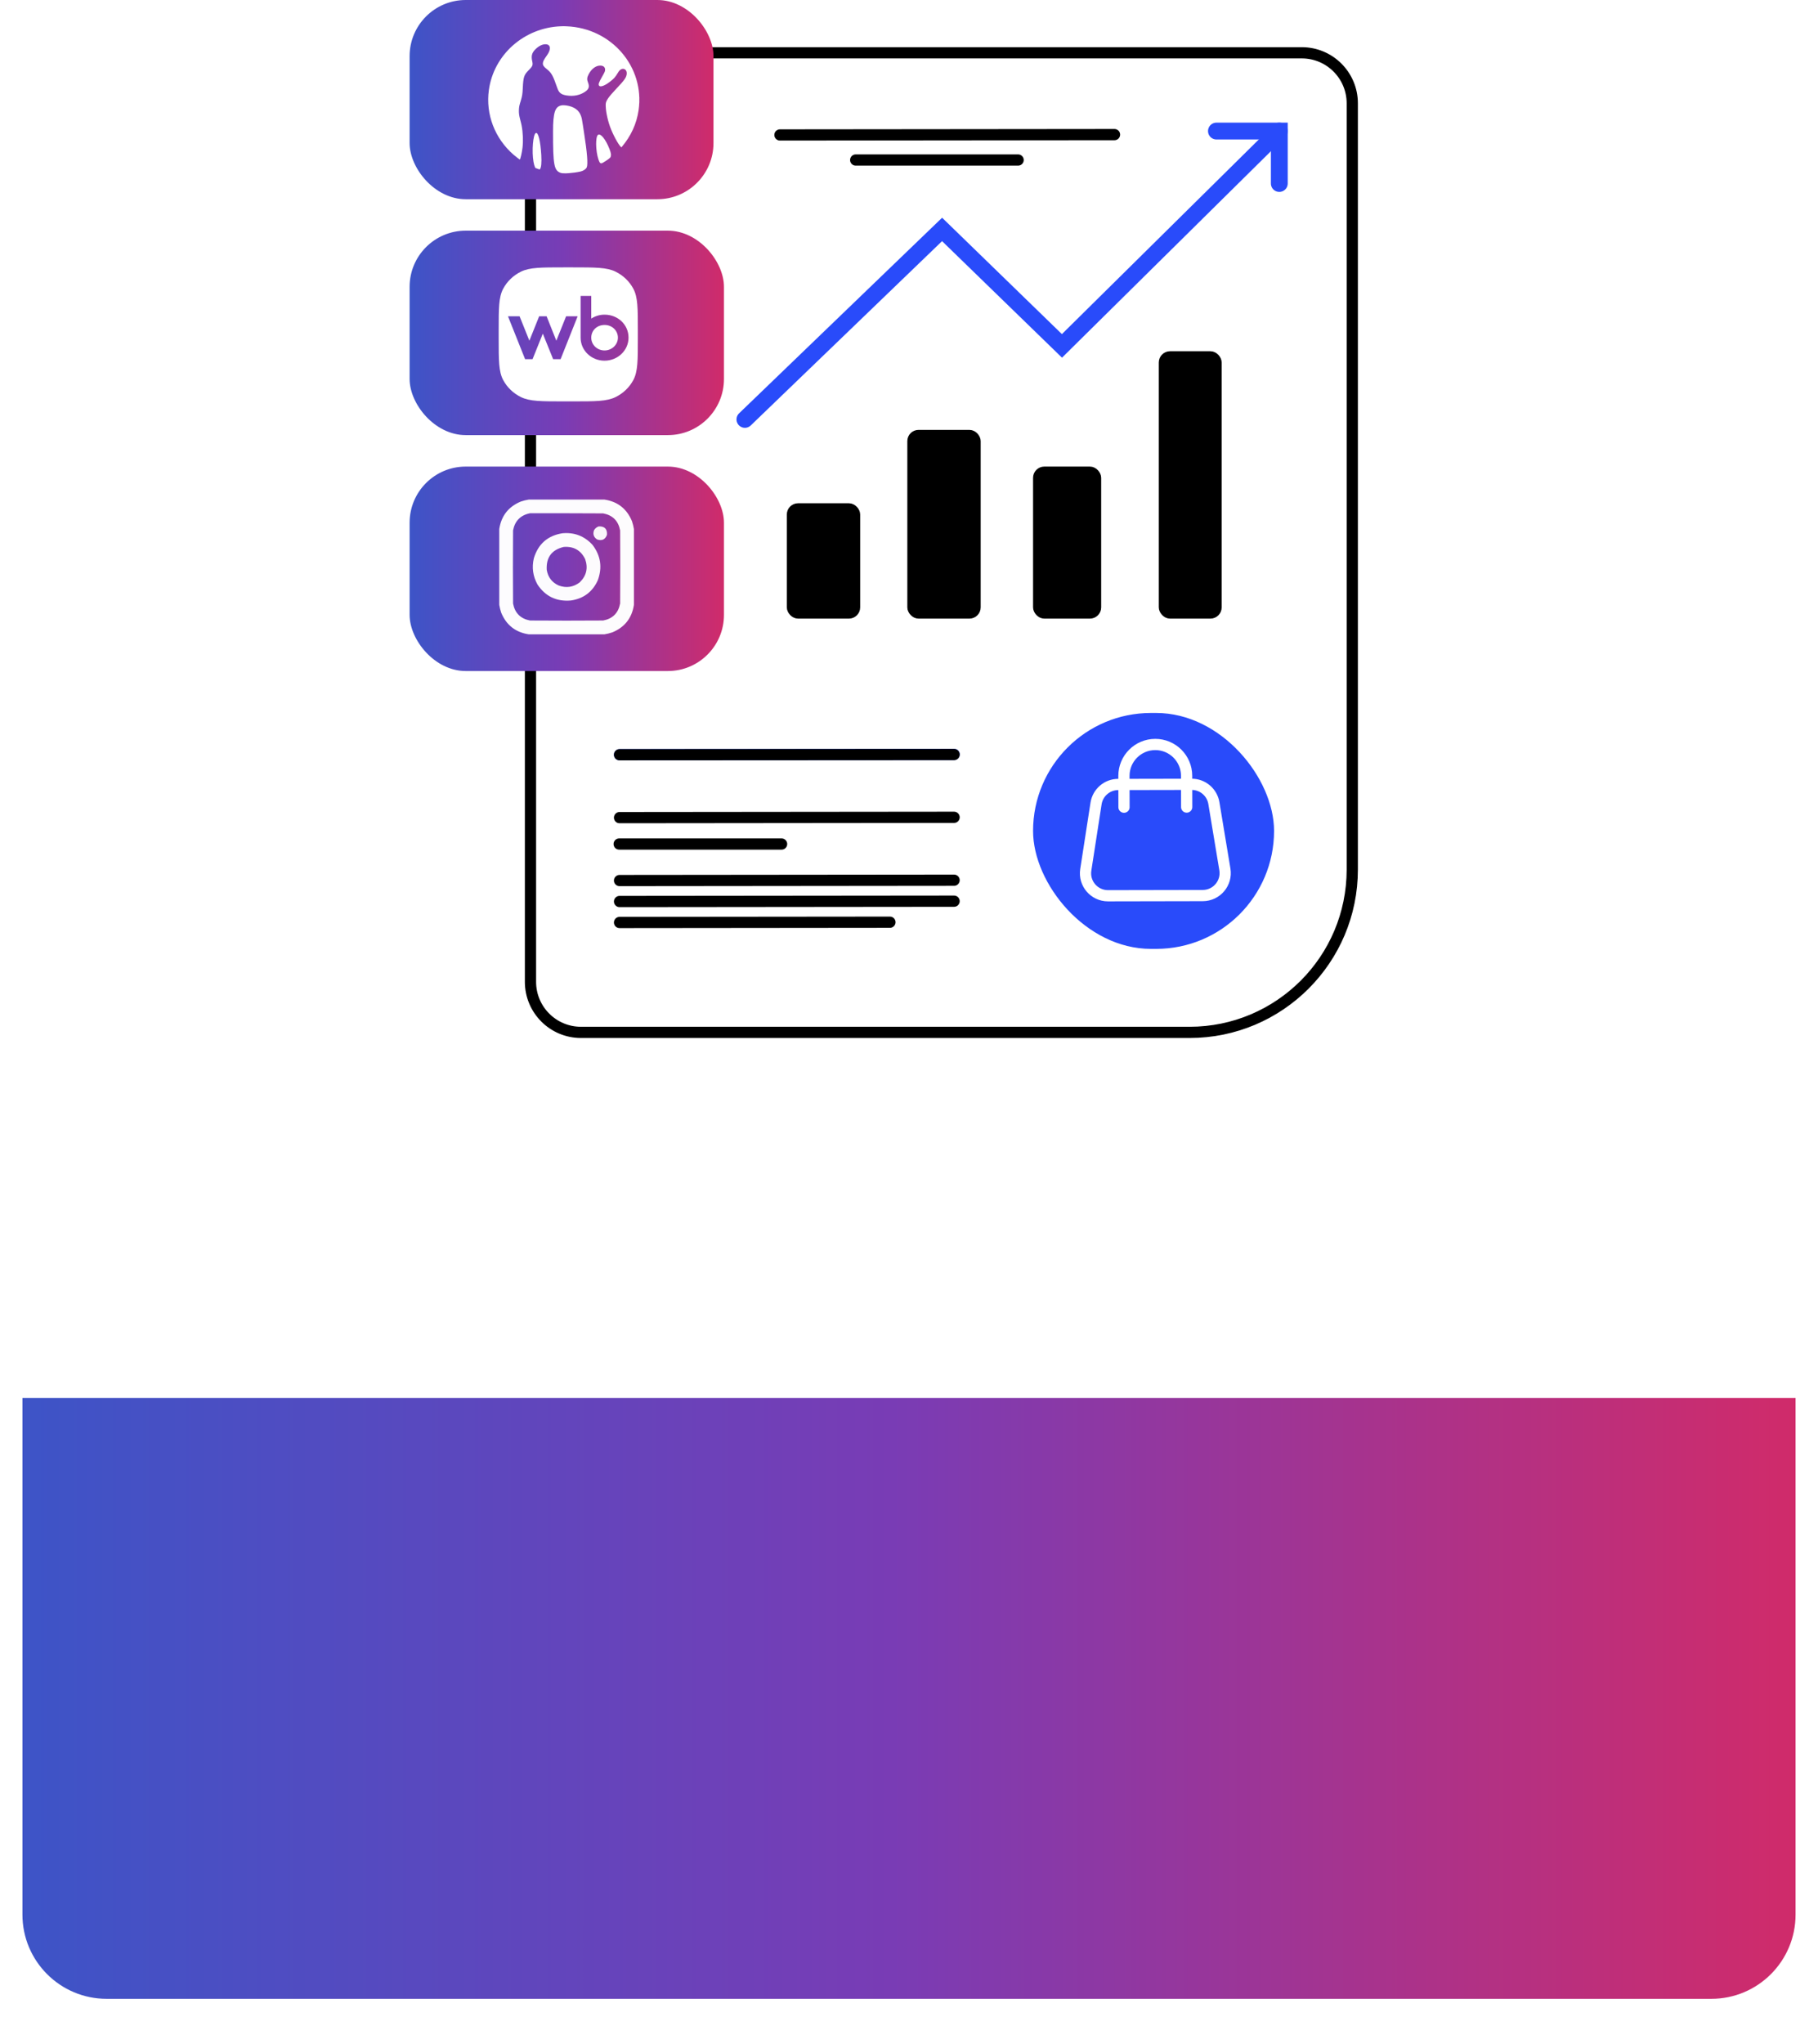
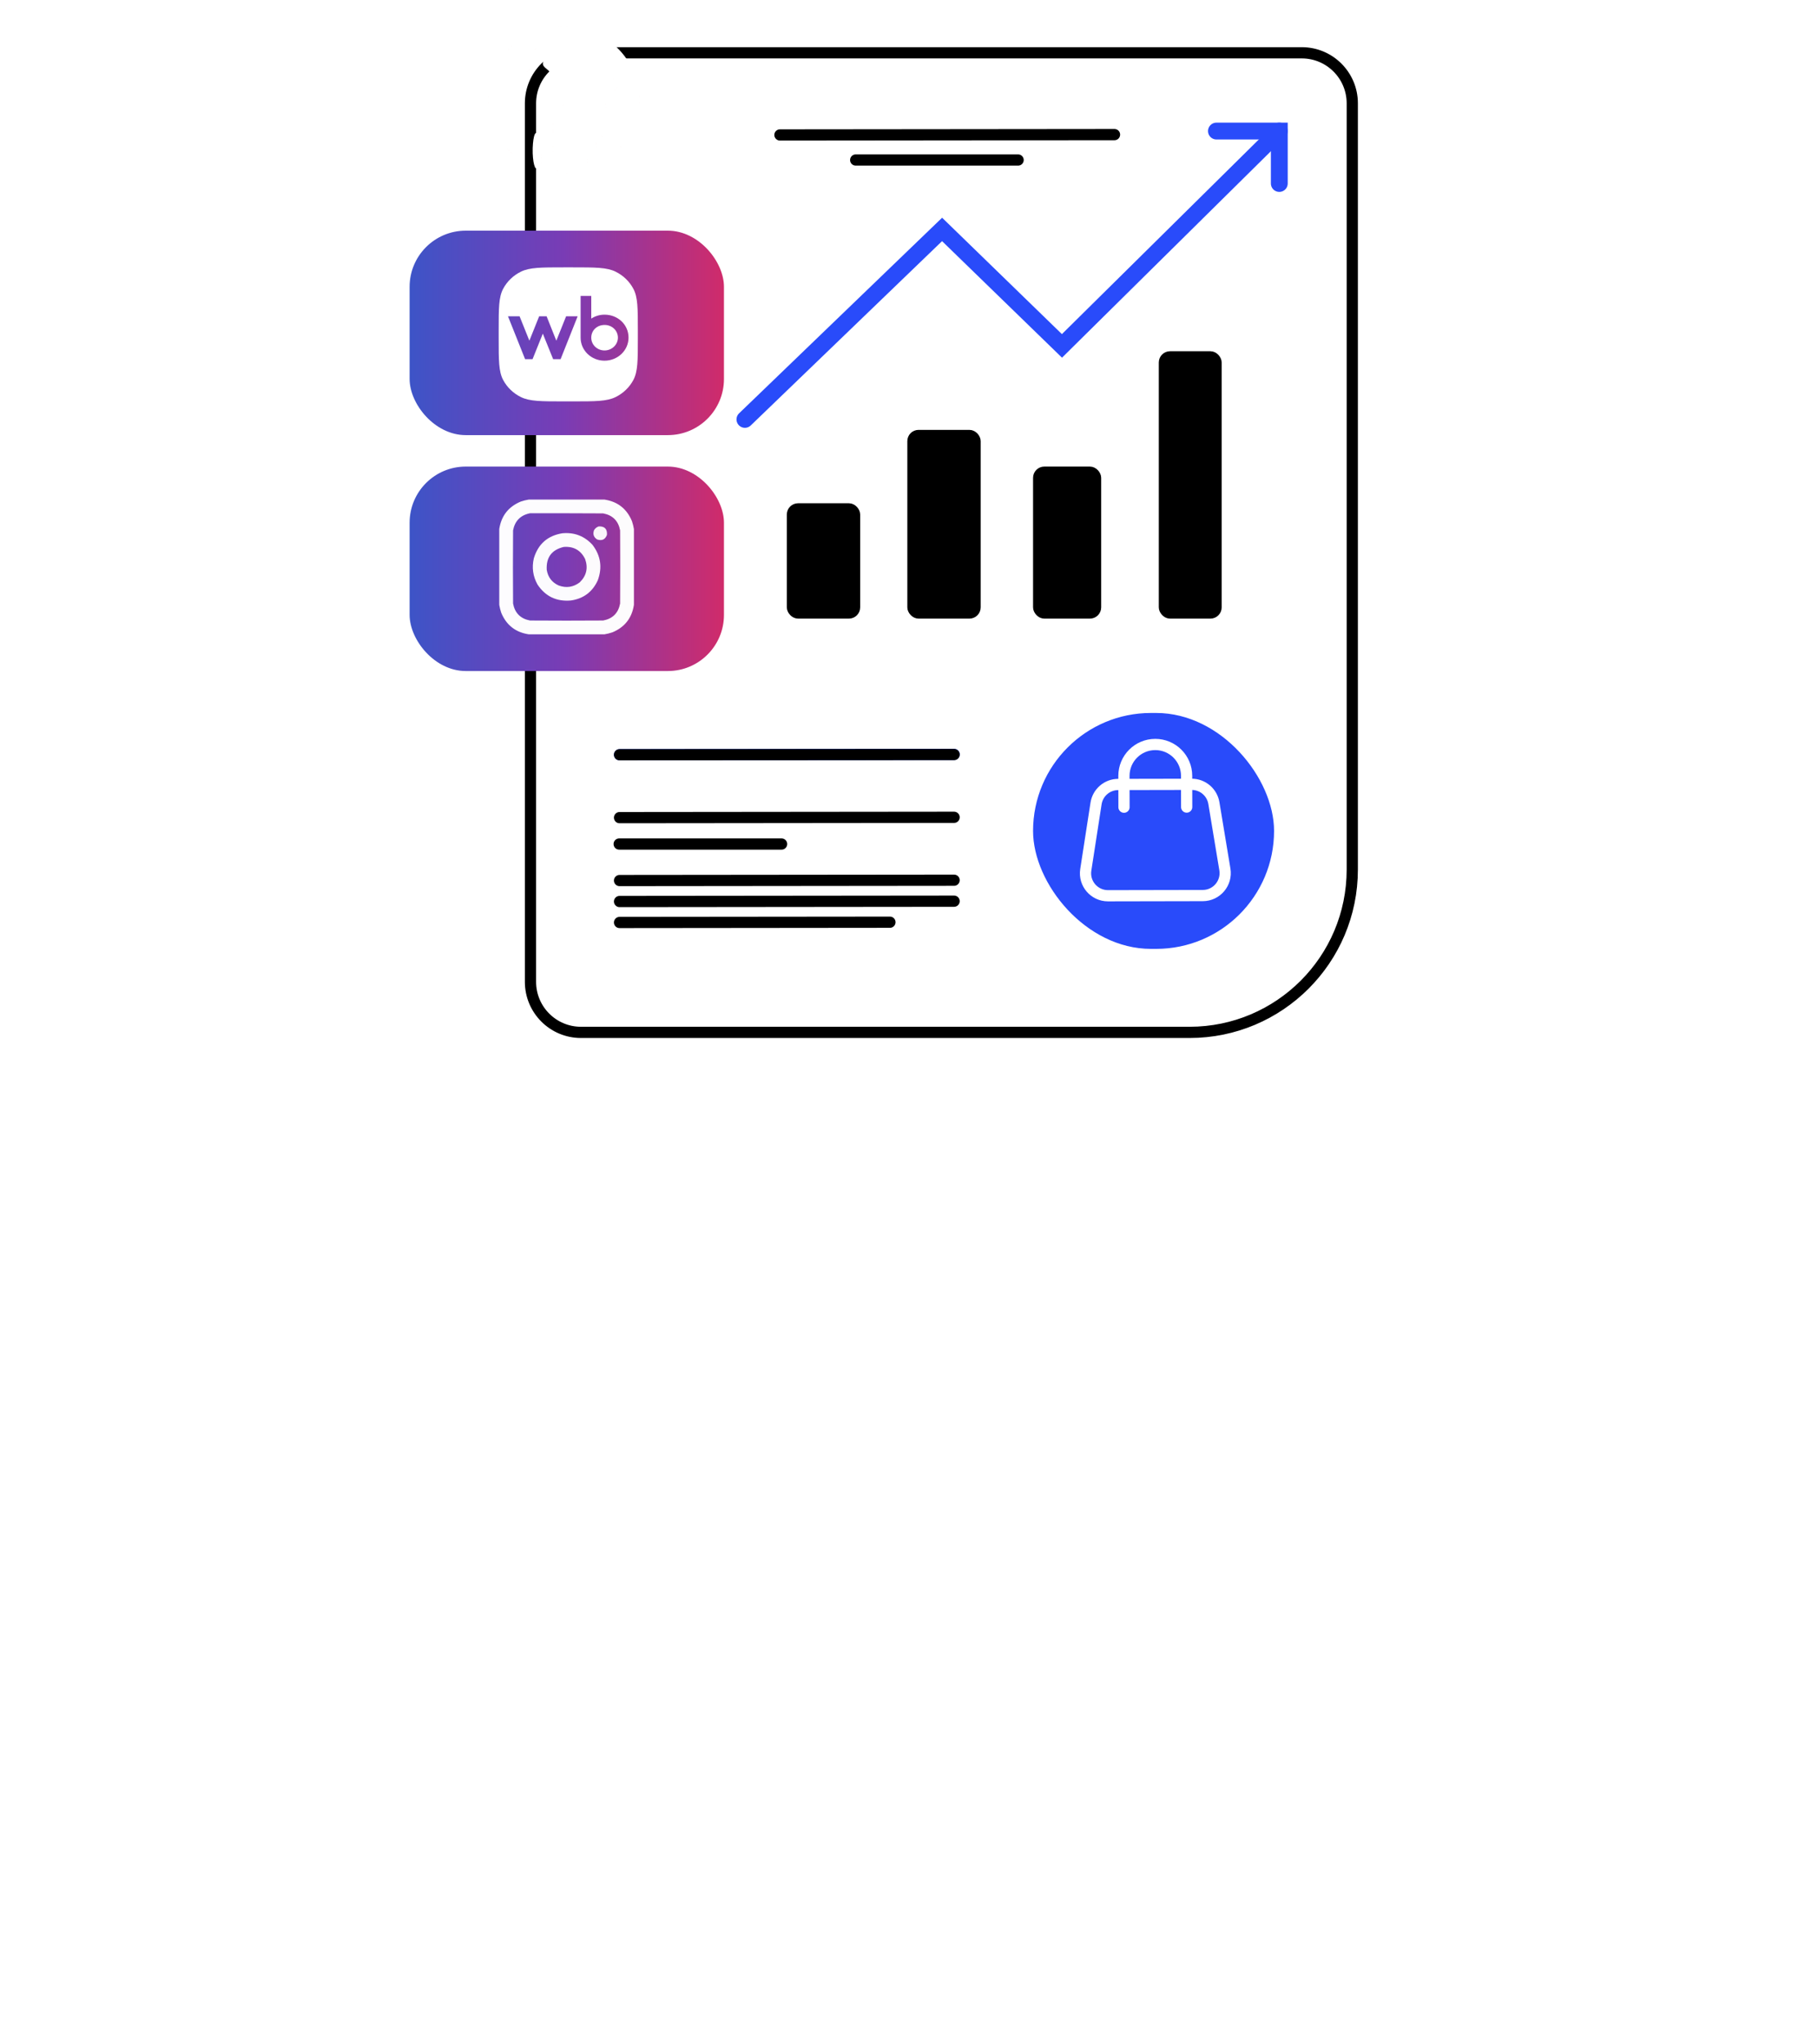
<svg xmlns="http://www.w3.org/2000/svg" width="324" height="364" viewBox="0 0 324 364" fill="none">
  <g filter="url(#filter0_d_288_27)">
    <rect x="4" y="50" width="316" height="306" rx="15" fill="white" />
  </g>
-   <path d="M4 249H320V341C320 349.284 313.284 356 305 356H19C10.716 356 4 349.284 4 341V249Z" fill="url(#paint0_linear_288_27)" />
  <rect x="94" y="9" width="148" height="46" rx="12" fill="white" />
  <rect x="184.111" y="126.983" width="42.95" height="42.017" rx="21.008" fill="#294BFA" />
  <path d="M103.542 9.403H232C236.971 9.404 241 13.433 241 18.403V154.873C241 170.889 228.017 183.873 212 183.873H103.542C98.571 183.873 94.542 179.844 94.541 174.873V18.403C94.541 13.433 98.571 9.403 103.542 9.403Z" stroke="black" stroke-width="2" />
  <rect x="140.727" y="90.135" width="12.072" height="19.541" rx="1.5" fill="black" stroke="black" />
  <rect x="162.202" y="77.064" width="12.072" height="32.613" rx="1.5" fill="black" stroke="black" />
  <rect x="184.611" y="83.6" width="11.138" height="26.077" rx="1.5" fill="black" stroke="black" />
  <rect x="207.019" y="63.058" width="10.204" height="46.619" rx="1.5" fill="black" stroke="black" />
  <path d="M132.757 74.696L167.897 40.863L189.26 61.606L227.994 23.343" stroke="#294BFA" stroke-width="3" stroke-linecap="round" />
  <path d="M216.79 23.343H227.994V32.679" stroke="#294BFA" stroke-width="3" stroke-linecap="round" />
  <line x1="1" y1="-1" x2="60.624" y2="-1" transform="matrix(1 -0.001 0.001 1 109.414 135.421)" stroke="#294BFA" stroke-width="2" stroke-linecap="round" />
  <line x1="1" y1="-1" x2="60.624" y2="-1" transform="matrix(1 -0.001 0.001 1 138 25.035)" stroke="black" stroke-width="2" stroke-linecap="round" />
  <path d="M152.5 28.5H181.445M110.413 134.421L170.037 134.387" stroke="black" stroke-width="2" stroke-linecap="round" />
  <line x1="1" y1="-1" x2="60.624" y2="-1" transform="matrix(1 -0.001 0.001 1 109.414 146.626)" stroke="black" stroke-width="2" stroke-linecap="round" />
  <line x1="1" y1="-1" x2="60.624" y2="-1" transform="matrix(1 -0.001 0.001 1 109.414 157.83)" stroke="black" stroke-width="2" stroke-linecap="round" />
  <line x1="1" y1="-1" x2="60.624" y2="-1" transform="matrix(1 -0.001 0.001 1 109.414 161.565)" stroke="black" stroke-width="2" stroke-linecap="round" />
  <line x1="1" y1="-1" x2="49.188" y2="-1" transform="matrix(1 -0.001 0.001 1 109.414 165.3)" stroke="black" stroke-width="2" stroke-linecap="round" />
  <path d="M110.348 150.326H139.293" stroke="black" stroke-width="2" stroke-linecap="round" />
-   <rect x="73" width="54.155" height="35.481" rx="10" fill="url(#paint1_linear_288_27)" />
  <path fill-rule="evenodd" clip-rule="evenodd" d="M99.929 4.682C93.404 4.936 87.988 9.738 87.124 16.039C86.533 20.348 88.169 24.636 91.518 27.55C91.848 27.836 92.593 28.412 92.637 28.412C92.733 28.412 93.025 27.147 93.121 26.298C93.258 25.098 93.198 23.576 92.962 22.368C92.904 22.07 92.887 22.003 92.703 21.289C92.511 20.551 92.458 20.154 92.478 19.599C92.497 19.04 92.549 18.791 92.832 17.872C93.052 17.158 93.121 16.723 93.165 15.761C93.258 13.728 93.382 13.344 94.199 12.525C94.933 11.792 95.007 11.6 94.85 10.9C94.644 9.986 94.79 9.419 95.381 8.816C95.967 8.218 96.613 7.888 97.198 7.883C98.122 7.875 98.268 8.724 97.523 9.786C96.888 10.697 96.772 10.916 96.753 11.27C96.734 11.627 96.874 11.838 97.432 12.292C98.315 13.011 98.526 13.393 99.326 15.69C99.623 16.542 100.019 16.853 100.993 17.002C102.216 17.188 103.327 16.972 104.237 16.366C104.941 15.899 105.092 15.45 104.795 14.701C104.578 14.152 104.603 13.817 104.905 13.233C105.403 12.271 106.189 11.681 106.97 11.684C107.525 11.684 107.841 11.949 107.839 12.409C107.836 12.7 107.811 12.765 107.322 13.625C106.728 14.671 106.612 15.001 106.753 15.239C106.948 15.566 107.737 15.298 108.647 14.598C109.425 14.001 109.637 13.766 110.11 12.979C110.261 12.727 110.316 12.655 110.431 12.538C111.056 11.925 111.836 12.39 111.677 13.279C111.57 13.879 111.273 14.285 109.772 15.877C108.446 17.283 107.984 17.953 107.954 18.515C107.899 19.494 108.215 21.167 108.719 22.559C109.213 23.933 110.206 25.776 110.665 26.174L110.748 26.244L110.783 26.204C112.452 24.233 113.456 22.049 113.808 19.629C114.927 11.916 108.988 4.999 100.979 4.685C100.514 4.663 100.418 4.663 99.929 4.682ZM100.209 18.748C98.917 18.907 98.559 19.945 98.562 23.522C98.565 29.418 98.733 30.326 99.896 30.783C100.363 30.967 102.079 30.851 103.478 30.543C103.954 30.437 104.416 30.129 104.561 29.818C104.812 29.291 104.649 27.207 104.069 23.514C104.02 23.206 103.929 22.614 103.866 22.2C103.723 21.254 103.679 21.046 103.558 20.683C103.198 19.616 102.326 18.988 100.91 18.78C100.723 18.753 100.319 18.734 100.209 18.748ZM95.496 23.692C94.996 23.911 94.751 26.915 95.079 28.823C95.147 29.229 95.241 29.556 95.351 29.794L95.406 29.91L95.576 29.975C95.67 30.01 95.843 30.072 95.958 30.113L96.173 30.188L96.22 30.134C96.462 29.856 96.544 28.961 96.462 27.577C96.313 25.084 95.923 23.508 95.496 23.692ZM106.582 24.011C106.098 24.357 106.14 26.863 106.656 28.412C106.887 29.102 107.05 29.215 107.457 28.977C108.125 28.585 108.746 28.137 108.798 28.009C108.955 27.626 108.914 27.299 108.617 26.531C107.946 24.82 107.036 23.689 106.582 24.011Z" fill="white" />
  <path fill-rule="evenodd" clip-rule="evenodd" d="M99.887 4.677C99.909 4.682 99.944 4.682 99.966 4.677C99.988 4.671 99.969 4.668 99.928 4.668C99.884 4.668 99.865 4.671 99.887 4.677ZM100.992 4.677C101.014 4.682 101.05 4.682 101.072 4.677C101.094 4.671 101.074 4.668 101.033 4.668C100.989 4.668 100.97 4.671 100.992 4.677ZM99.546 4.693C99.562 4.698 99.59 4.698 99.606 4.693C99.623 4.687 99.609 4.685 99.576 4.685C99.543 4.685 99.529 4.687 99.546 4.693ZM109.749 8.258C109.782 8.291 109.812 8.318 109.818 8.318C109.823 8.318 109.798 8.291 109.768 8.258C109.735 8.226 109.705 8.199 109.699 8.199C109.694 8.199 109.716 8.226 109.749 8.258ZM91.174 8.28L91.113 8.345L91.179 8.286C91.215 8.253 91.245 8.223 91.245 8.221C91.245 8.207 91.229 8.221 91.174 8.28ZM95.427 8.772L95.306 8.896L95.433 8.778C95.501 8.713 95.559 8.656 95.559 8.653C95.559 8.64 95.54 8.656 95.427 8.772ZM90.602 8.842L90.533 8.915L90.607 8.848C90.676 8.786 90.69 8.769 90.676 8.769C90.676 8.769 90.64 8.802 90.602 8.842ZM110.31 8.807C110.31 8.81 110.335 8.834 110.368 8.864L110.425 8.915L110.373 8.859C110.324 8.807 110.31 8.794 110.31 8.807ZM106.911 11.694C106.947 11.697 107.008 11.697 107.043 11.694C107.079 11.692 107.049 11.689 106.977 11.689C106.906 11.689 106.876 11.692 106.911 11.694ZM94.27 12.462L94.113 12.622L94.275 12.468C94.363 12.381 94.437 12.311 94.437 12.308C94.437 12.295 94.415 12.316 94.27 12.462ZM97.734 12.551C97.734 12.554 97.759 12.578 97.792 12.608L97.849 12.659L97.797 12.603C97.748 12.549 97.734 12.538 97.734 12.551ZM93.934 12.792L93.882 12.849L93.94 12.797C93.992 12.751 94.006 12.735 93.992 12.735C93.989 12.735 93.964 12.76 93.934 12.792ZM109.265 14.1L109.213 14.157L109.27 14.106C109.323 14.06 109.336 14.044 109.323 14.044C109.32 14.046 109.295 14.071 109.265 14.1ZM93.195 15.236C93.195 15.268 93.197 15.282 93.203 15.266C93.208 15.249 93.208 15.222 93.203 15.206C93.2 15.19 93.195 15.203 93.195 15.236ZM93.178 15.59C93.178 15.639 93.181 15.655 93.186 15.628C93.189 15.601 93.189 15.563 93.186 15.541C93.181 15.52 93.178 15.541 93.178 15.59ZM110.038 15.585L109.985 15.641L110.043 15.59C110.095 15.544 110.109 15.528 110.095 15.528C110.093 15.528 110.065 15.555 110.038 15.585ZM109.809 15.825L109.757 15.882L109.815 15.831C109.867 15.785 109.881 15.768 109.867 15.768C109.864 15.771 109.837 15.795 109.809 15.825ZM93.162 16.012C93.162 16.055 93.164 16.071 93.17 16.049C93.175 16.028 93.175 15.993 93.17 15.971C93.164 15.952 93.162 15.968 93.162 16.012ZM109.581 16.068L109.529 16.125L109.587 16.074C109.639 16.028 109.653 16.012 109.639 16.012C109.636 16.012 109.609 16.036 109.581 16.068ZM101.789 17.077C101.855 17.079 101.965 17.079 102.034 17.077C102.105 17.074 102.05 17.071 101.916 17.071C101.781 17.071 101.726 17.074 101.789 17.077ZM113.947 17.22C113.947 17.263 113.95 17.279 113.956 17.258C113.961 17.236 113.961 17.201 113.956 17.18C113.95 17.158 113.947 17.177 113.947 17.22ZM87.006 17.236C87.006 17.279 87.008 17.296 87.014 17.274C87.019 17.253 87.019 17.217 87.014 17.196C87.008 17.177 87.006 17.193 87.006 17.236ZM87.006 18.315C87.006 18.364 87.008 18.38 87.014 18.353C87.017 18.326 87.017 18.288 87.014 18.266C87.008 18.245 87.006 18.266 87.006 18.315ZM113.947 18.339C113.947 18.383 113.95 18.399 113.956 18.377C113.961 18.355 113.961 18.32 113.956 18.299C113.95 18.28 113.947 18.296 113.947 18.339ZM107.948 18.564C107.948 18.615 107.951 18.637 107.956 18.612C107.959 18.585 107.959 18.545 107.956 18.518C107.951 18.491 107.948 18.512 107.948 18.564ZM100.379 18.731C100.401 18.737 100.437 18.737 100.459 18.731C100.481 18.726 100.461 18.723 100.42 18.723C100.373 18.723 100.357 18.729 100.379 18.731ZM107.965 19.083C107.965 19.115 107.967 19.129 107.973 19.112C107.978 19.096 107.978 19.069 107.973 19.053C107.967 19.037 107.965 19.047 107.965 19.083ZM92.477 19.753C92.477 19.823 92.48 19.853 92.483 19.818C92.485 19.783 92.485 19.723 92.483 19.688C92.48 19.653 92.477 19.683 92.477 19.753ZM98.581 21.71C98.581 21.748 98.584 21.762 98.589 21.74C98.594 21.718 98.592 21.689 98.589 21.67C98.584 21.656 98.581 21.672 98.581 21.71ZM98.564 22.083C98.564 22.135 98.567 22.156 98.573 22.132C98.575 22.105 98.575 22.064 98.573 22.037C98.567 22.008 98.564 22.029 98.564 22.083ZM98.548 23.376C98.548 23.713 98.55 23.849 98.553 23.681C98.556 23.513 98.556 23.238 98.553 23.07C98.55 22.902 98.548 23.038 98.548 23.376ZM93.178 24.151C93.178 24.184 93.181 24.197 93.186 24.181C93.192 24.165 93.192 24.138 93.186 24.122C93.181 24.105 93.178 24.119 93.178 24.151ZM107.294 24.243C107.365 24.319 107.382 24.333 107.382 24.319C107.382 24.316 107.343 24.279 107.299 24.238L107.217 24.162L107.294 24.243ZM93.197 24.565C93.197 24.627 93.2 24.652 93.206 24.622C93.208 24.592 93.208 24.541 93.206 24.511C93.2 24.479 93.197 24.503 93.197 24.565ZM93.197 25.333C93.197 25.39 93.2 25.411 93.206 25.379C93.208 25.349 93.208 25.3 93.206 25.276C93.2 25.252 93.197 25.276 93.197 25.333ZM106.23 25.573C106.23 25.736 106.232 25.803 106.235 25.725C106.238 25.646 106.238 25.514 106.235 25.433C106.232 25.349 106.23 25.414 106.23 25.573ZM98.564 26.117C98.564 26.255 98.567 26.311 98.57 26.241C98.573 26.174 98.573 26.06 98.57 25.99C98.567 25.925 98.564 25.982 98.564 26.117ZM94.932 26.065C94.932 26.109 94.935 26.125 94.941 26.103C94.946 26.082 94.946 26.047 94.941 26.025C94.935 26.006 94.932 26.022 94.932 26.065ZM110.626 26.138C110.697 26.214 110.714 26.228 110.714 26.214C110.714 26.211 110.675 26.174 110.631 26.133L110.549 26.057L110.626 26.138ZM106.246 26.187C106.246 26.22 106.249 26.233 106.254 26.217C106.26 26.201 106.26 26.174 106.254 26.157C106.249 26.141 106.246 26.155 106.246 26.187ZM90.385 26.468C90.385 26.471 90.409 26.495 90.442 26.525L90.5 26.576L90.448 26.52C90.398 26.465 90.385 26.455 90.385 26.468ZM94.918 26.79C94.918 26.947 94.921 27.012 94.924 26.933C94.927 26.855 94.927 26.728 94.924 26.649C94.921 26.571 94.918 26.633 94.918 26.79ZM90.673 26.774C90.72 26.822 90.764 26.86 90.77 26.86C90.775 26.86 90.739 26.822 90.693 26.774C90.646 26.725 90.602 26.687 90.596 26.687C90.591 26.687 90.627 26.725 90.673 26.774ZM98.581 26.963C98.581 27.025 98.584 27.049 98.589 27.02C98.592 26.99 98.592 26.939 98.589 26.909C98.586 26.876 98.581 26.901 98.581 26.963ZM91.094 27.187C91.141 27.236 91.185 27.274 91.19 27.274C91.196 27.274 91.16 27.236 91.113 27.187C91.067 27.139 91.022 27.101 91.017 27.101C91.011 27.101 91.047 27.139 91.094 27.187ZM96.458 27.412C96.458 27.444 96.461 27.458 96.466 27.441C96.472 27.425 96.472 27.398 96.466 27.382C96.461 27.366 96.458 27.379 96.458 27.412ZM98.597 27.455C98.597 27.493 98.6 27.506 98.606 27.485C98.611 27.463 98.608 27.433 98.606 27.414C98.6 27.398 98.597 27.417 98.597 27.455ZM94.932 27.514C94.932 27.558 94.935 27.574 94.941 27.552C94.946 27.531 94.946 27.495 94.941 27.474C94.935 27.455 94.932 27.471 94.932 27.514ZM96.475 27.704C96.475 27.736 96.477 27.75 96.483 27.733C96.488 27.717 96.488 27.69 96.483 27.674C96.48 27.658 96.475 27.671 96.475 27.704ZM98.617 27.774C98.617 27.806 98.619 27.82 98.625 27.804C98.63 27.787 98.63 27.76 98.625 27.744C98.619 27.728 98.617 27.741 98.617 27.774ZM96.494 28.128C96.494 28.177 96.497 28.193 96.502 28.166C96.505 28.139 96.505 28.101 96.502 28.079C96.497 28.058 96.494 28.079 96.494 28.128ZM104.668 28.393C104.668 28.425 104.671 28.439 104.676 28.423C104.682 28.407 104.682 28.38 104.676 28.363C104.671 28.347 104.668 28.36 104.668 28.393ZM104.687 28.92C104.687 29.007 104.69 29.042 104.693 29.001C104.695 28.961 104.695 28.89 104.693 28.847C104.69 28.801 104.687 28.834 104.687 28.92ZM96.494 28.98C96.494 29.023 96.497 29.039 96.502 29.017C96.508 28.996 96.508 28.961 96.502 28.939C96.497 28.92 96.494 28.939 96.494 28.98ZM99.26 30.402C99.26 30.404 99.285 30.429 99.318 30.458L99.375 30.51L99.323 30.453C99.274 30.399 99.26 30.388 99.26 30.402ZM101 30.872C101.028 30.875 101.066 30.875 101.088 30.872C101.11 30.866 101.088 30.864 101.039 30.864C100.992 30.866 100.975 30.869 101 30.872Z" fill="#F8AFA7" />
  <path fill-rule="evenodd" clip-rule="evenodd" d="M94.756 10.213C94.756 10.246 94.758 10.259 94.764 10.243C94.769 10.227 94.769 10.2 94.764 10.184C94.758 10.168 94.756 10.181 94.756 10.213ZM111.7 13.052C111.7 13.09 111.703 13.103 111.709 13.082C111.714 13.06 111.711 13.03 111.709 13.011C111.703 12.995 111.7 13.014 111.7 13.052ZM109.38 13.987L109.319 14.052L109.385 13.993C109.446 13.939 109.46 13.922 109.446 13.922C109.443 13.922 109.413 13.952 109.38 13.987ZM93.194 24.72C93.194 24.752 93.197 24.766 93.202 24.749C93.208 24.733 93.208 24.706 93.202 24.69C93.199 24.671 93.194 24.684 93.194 24.72ZM98.564 25.779C98.564 25.836 98.566 25.858 98.572 25.825C98.575 25.796 98.575 25.747 98.572 25.723C98.566 25.698 98.564 25.723 98.564 25.779ZM90.884 26.977C90.95 27.044 91.011 27.099 91.016 27.099C91.022 27.099 90.97 27.044 90.904 26.977C90.838 26.909 90.777 26.855 90.772 26.855C90.766 26.858 90.816 26.912 90.884 26.977Z" fill="white" />
-   <path fill-rule="evenodd" clip-rule="evenodd" d="M100.107 4.677C100.134 4.679 100.175 4.679 100.203 4.677C100.23 4.674 100.208 4.668 100.153 4.668C100.101 4.668 100.079 4.671 100.107 4.677ZM100.764 4.677C100.794 4.679 100.843 4.679 100.868 4.677C100.896 4.674 100.868 4.668 100.81 4.668C100.756 4.668 100.734 4.671 100.764 4.677ZM97.159 7.883C97.187 7.885 97.228 7.885 97.255 7.883C97.283 7.88 97.261 7.875 97.206 7.875C97.154 7.877 97.135 7.88 97.159 7.883ZM110.038 8.545C110.142 8.65 110.233 8.734 110.238 8.734C110.244 8.734 110.161 8.648 110.054 8.545C109.95 8.44 109.859 8.356 109.853 8.356C109.851 8.353 109.933 8.44 110.038 8.545ZM90.885 8.567L90.693 8.761L90.891 8.572C90.998 8.467 91.088 8.38 91.088 8.377C91.086 8.364 91.064 8.386 90.885 8.567ZM96.739 11.321C96.739 11.354 96.741 11.367 96.747 11.351C96.752 11.335 96.752 11.308 96.747 11.292C96.741 11.273 96.739 11.286 96.739 11.321ZM97.102 12.016C97.145 12.062 97.181 12.097 97.184 12.097C97.198 12.097 97.184 12.081 97.107 12.011L97.025 11.935L97.102 12.016ZM104.649 14.063C104.649 14.106 104.651 14.122 104.657 14.1C104.662 14.079 104.662 14.044 104.657 14.022C104.654 14.003 104.649 14.019 104.649 14.063ZM106.703 15.011C106.703 15.044 106.705 15.057 106.711 15.041C106.716 15.025 106.716 14.998 106.711 14.982C106.705 14.966 106.703 14.979 106.703 15.011ZM104.948 15.417C104.948 15.455 104.951 15.468 104.957 15.447C104.962 15.425 104.959 15.395 104.957 15.376C104.951 15.36 104.948 15.379 104.948 15.417ZM107.035 15.384C107.052 15.39 107.079 15.39 107.096 15.384C107.112 15.379 107.098 15.376 107.065 15.376C107.032 15.376 107.019 15.382 107.035 15.384ZM109.933 15.706L109.881 15.763L109.939 15.712C109.991 15.666 110.005 15.649 109.991 15.649C109.985 15.649 109.961 15.674 109.933 15.706ZM93.162 15.831C93.162 15.868 93.164 15.882 93.17 15.86C93.175 15.839 93.173 15.809 93.17 15.79C93.164 15.774 93.162 15.793 93.162 15.831ZM113.947 17.409C113.947 17.453 113.95 17.469 113.956 17.447C113.961 17.425 113.961 17.39 113.956 17.369C113.95 17.347 113.947 17.366 113.947 17.409ZM87.006 17.453C87.006 17.509 87.008 17.531 87.014 17.498C87.017 17.469 87.017 17.42 87.014 17.396C87.008 17.369 87.006 17.396 87.006 17.453ZM87.006 18.107C87.006 18.163 87.008 18.185 87.014 18.153C87.017 18.123 87.017 18.074 87.014 18.05C87.008 18.026 87.006 18.05 87.006 18.107ZM113.947 18.142C113.947 18.191 113.95 18.207 113.956 18.18C113.961 18.153 113.958 18.115 113.956 18.093C113.95 18.072 113.947 18.093 113.947 18.142ZM107.965 18.942C107.965 18.974 107.967 18.988 107.973 18.972C107.978 18.956 107.978 18.929 107.973 18.912C107.967 18.896 107.965 18.91 107.965 18.942ZM102.917 19.65C102.974 19.707 103.024 19.753 103.029 19.753C103.035 19.753 102.991 19.707 102.933 19.65C102.875 19.594 102.826 19.548 102.82 19.548C102.815 19.548 102.859 19.594 102.917 19.65ZM92.477 19.986C92.477 20.023 92.48 20.037 92.485 20.015C92.491 19.994 92.488 19.964 92.485 19.945C92.483 19.926 92.477 19.948 92.477 19.986ZM98.564 22.297C98.564 22.346 98.567 22.362 98.573 22.335C98.575 22.308 98.575 22.27 98.573 22.248C98.567 22.229 98.564 22.251 98.564 22.297ZM93.197 24.971C93.197 25.084 93.2 25.127 93.203 25.068C93.206 25.008 93.206 24.914 93.203 24.86C93.2 24.808 93.197 24.857 93.197 24.971ZM98.567 25.317C98.567 25.525 98.57 25.608 98.573 25.5C98.575 25.392 98.575 25.222 98.573 25.122C98.57 25.019 98.567 25.108 98.567 25.317ZM93.178 25.617C93.178 25.649 93.181 25.663 93.186 25.646C93.192 25.63 93.192 25.603 93.186 25.587C93.181 25.571 93.178 25.584 93.178 25.617ZM94.932 26.247C94.932 26.295 94.935 26.311 94.941 26.284C94.946 26.257 94.943 26.22 94.941 26.198C94.935 26.179 94.932 26.201 94.932 26.247ZM90.489 26.571C90.489 26.574 90.514 26.598 90.547 26.628L90.605 26.679L90.552 26.622C90.506 26.571 90.489 26.557 90.489 26.571ZM98.581 26.703C98.581 26.755 98.584 26.776 98.589 26.752C98.592 26.725 98.592 26.684 98.589 26.657C98.584 26.63 98.581 26.652 98.581 26.703ZM94.932 27.317C94.932 27.366 94.935 27.382 94.941 27.355C94.943 27.328 94.943 27.29 94.941 27.268C94.935 27.247 94.932 27.268 94.932 27.317ZM98.597 27.298C98.597 27.336 98.6 27.349 98.606 27.328C98.611 27.306 98.608 27.276 98.606 27.258C98.6 27.244 98.597 27.26 98.597 27.298ZM98.617 27.636C98.617 27.669 98.619 27.682 98.625 27.666C98.63 27.65 98.63 27.622 98.625 27.606C98.619 27.59 98.617 27.601 98.617 27.636ZM96.475 27.841C96.475 27.874 96.477 27.887 96.483 27.871C96.488 27.855 96.488 27.828 96.483 27.812C96.48 27.796 96.475 27.809 96.475 27.841ZM96.497 28.558C96.497 28.72 96.499 28.788 96.502 28.709C96.505 28.631 96.505 28.498 96.502 28.417C96.499 28.334 96.497 28.396 96.497 28.558ZM104.668 28.558C104.668 28.596 104.671 28.609 104.676 28.588C104.682 28.566 104.679 28.536 104.676 28.517C104.671 28.504 104.668 28.52 104.668 28.558ZM107.115 29.096C107.137 29.101 107.173 29.101 107.195 29.096C107.217 29.09 107.197 29.088 107.156 29.088C107.109 29.088 107.093 29.093 107.115 29.096ZM100.211 30.872C100.239 30.875 100.28 30.875 100.307 30.872C100.335 30.869 100.313 30.864 100.258 30.864C100.203 30.864 100.186 30.869 100.211 30.872ZM100.764 30.872C100.794 30.875 100.843 30.875 100.868 30.872C100.896 30.869 100.868 30.864 100.81 30.864C100.756 30.866 100.734 30.869 100.764 30.872Z" fill="white" />
+   <path fill-rule="evenodd" clip-rule="evenodd" d="M100.107 4.677C100.134 4.679 100.175 4.679 100.203 4.677C100.23 4.674 100.208 4.668 100.153 4.668C100.101 4.668 100.079 4.671 100.107 4.677ZM100.764 4.677C100.794 4.679 100.843 4.679 100.868 4.677C100.896 4.674 100.868 4.668 100.81 4.668C100.756 4.668 100.734 4.671 100.764 4.677ZM97.159 7.883C97.187 7.885 97.228 7.885 97.255 7.883C97.283 7.88 97.261 7.875 97.206 7.875C97.154 7.877 97.135 7.88 97.159 7.883ZM110.038 8.545C110.142 8.65 110.233 8.734 110.238 8.734C110.244 8.734 110.161 8.648 110.054 8.545C109.95 8.44 109.859 8.356 109.853 8.356C109.851 8.353 109.933 8.44 110.038 8.545ZM90.885 8.567L90.693 8.761L90.891 8.572C90.998 8.467 91.088 8.38 91.088 8.377C91.086 8.364 91.064 8.386 90.885 8.567ZM96.739 11.321C96.739 11.354 96.741 11.367 96.747 11.351C96.752 11.335 96.752 11.308 96.747 11.292C96.741 11.273 96.739 11.286 96.739 11.321ZM97.102 12.016C97.145 12.062 97.181 12.097 97.184 12.097C97.198 12.097 97.184 12.081 97.107 12.011L97.025 11.935L97.102 12.016ZM104.649 14.063C104.649 14.106 104.651 14.122 104.657 14.1C104.662 14.079 104.662 14.044 104.657 14.022C104.654 14.003 104.649 14.019 104.649 14.063ZM106.703 15.011C106.703 15.044 106.705 15.057 106.711 15.041C106.716 15.025 106.716 14.998 106.711 14.982C106.705 14.966 106.703 14.979 106.703 15.011ZM104.948 15.417C104.948 15.455 104.951 15.468 104.957 15.447C104.962 15.425 104.959 15.395 104.957 15.376C104.951 15.36 104.948 15.379 104.948 15.417ZM107.035 15.384C107.052 15.39 107.079 15.39 107.096 15.384C107.112 15.379 107.098 15.376 107.065 15.376C107.032 15.376 107.019 15.382 107.035 15.384ZM109.933 15.706L109.881 15.763L109.939 15.712C109.991 15.666 110.005 15.649 109.991 15.649ZM93.162 15.831C93.162 15.868 93.164 15.882 93.17 15.86C93.175 15.839 93.173 15.809 93.17 15.79C93.164 15.774 93.162 15.793 93.162 15.831ZM113.947 17.409C113.947 17.453 113.95 17.469 113.956 17.447C113.961 17.425 113.961 17.39 113.956 17.369C113.95 17.347 113.947 17.366 113.947 17.409ZM87.006 17.453C87.006 17.509 87.008 17.531 87.014 17.498C87.017 17.469 87.017 17.42 87.014 17.396C87.008 17.369 87.006 17.396 87.006 17.453ZM87.006 18.107C87.006 18.163 87.008 18.185 87.014 18.153C87.017 18.123 87.017 18.074 87.014 18.05C87.008 18.026 87.006 18.05 87.006 18.107ZM113.947 18.142C113.947 18.191 113.95 18.207 113.956 18.18C113.961 18.153 113.958 18.115 113.956 18.093C113.95 18.072 113.947 18.093 113.947 18.142ZM107.965 18.942C107.965 18.974 107.967 18.988 107.973 18.972C107.978 18.956 107.978 18.929 107.973 18.912C107.967 18.896 107.965 18.91 107.965 18.942ZM102.917 19.65C102.974 19.707 103.024 19.753 103.029 19.753C103.035 19.753 102.991 19.707 102.933 19.65C102.875 19.594 102.826 19.548 102.82 19.548C102.815 19.548 102.859 19.594 102.917 19.65ZM92.477 19.986C92.477 20.023 92.48 20.037 92.485 20.015C92.491 19.994 92.488 19.964 92.485 19.945C92.483 19.926 92.477 19.948 92.477 19.986ZM98.564 22.297C98.564 22.346 98.567 22.362 98.573 22.335C98.575 22.308 98.575 22.27 98.573 22.248C98.567 22.229 98.564 22.251 98.564 22.297ZM93.197 24.971C93.197 25.084 93.2 25.127 93.203 25.068C93.206 25.008 93.206 24.914 93.203 24.86C93.2 24.808 93.197 24.857 93.197 24.971ZM98.567 25.317C98.567 25.525 98.57 25.608 98.573 25.5C98.575 25.392 98.575 25.222 98.573 25.122C98.57 25.019 98.567 25.108 98.567 25.317ZM93.178 25.617C93.178 25.649 93.181 25.663 93.186 25.646C93.192 25.63 93.192 25.603 93.186 25.587C93.181 25.571 93.178 25.584 93.178 25.617ZM94.932 26.247C94.932 26.295 94.935 26.311 94.941 26.284C94.946 26.257 94.943 26.22 94.941 26.198C94.935 26.179 94.932 26.201 94.932 26.247ZM90.489 26.571C90.489 26.574 90.514 26.598 90.547 26.628L90.605 26.679L90.552 26.622C90.506 26.571 90.489 26.557 90.489 26.571ZM98.581 26.703C98.581 26.755 98.584 26.776 98.589 26.752C98.592 26.725 98.592 26.684 98.589 26.657C98.584 26.63 98.581 26.652 98.581 26.703ZM94.932 27.317C94.932 27.366 94.935 27.382 94.941 27.355C94.943 27.328 94.943 27.29 94.941 27.268C94.935 27.247 94.932 27.268 94.932 27.317ZM98.597 27.298C98.597 27.336 98.6 27.349 98.606 27.328C98.611 27.306 98.608 27.276 98.606 27.258C98.6 27.244 98.597 27.26 98.597 27.298ZM98.617 27.636C98.617 27.669 98.619 27.682 98.625 27.666C98.63 27.65 98.63 27.622 98.625 27.606C98.619 27.59 98.617 27.601 98.617 27.636ZM96.475 27.841C96.475 27.874 96.477 27.887 96.483 27.871C96.488 27.855 96.488 27.828 96.483 27.812C96.48 27.796 96.475 27.809 96.475 27.841ZM96.497 28.558C96.497 28.72 96.499 28.788 96.502 28.709C96.505 28.631 96.505 28.498 96.502 28.417C96.499 28.334 96.497 28.396 96.497 28.558ZM104.668 28.558C104.668 28.596 104.671 28.609 104.676 28.588C104.682 28.566 104.679 28.536 104.676 28.517C104.671 28.504 104.668 28.52 104.668 28.558ZM107.115 29.096C107.137 29.101 107.173 29.101 107.195 29.096C107.217 29.09 107.197 29.088 107.156 29.088C107.109 29.088 107.093 29.093 107.115 29.096ZM100.211 30.872C100.239 30.875 100.28 30.875 100.307 30.872C100.335 30.869 100.313 30.864 100.258 30.864C100.203 30.864 100.186 30.869 100.211 30.872ZM100.764 30.872C100.794 30.875 100.843 30.875 100.868 30.872C100.896 30.869 100.868 30.864 100.81 30.864C100.756 30.866 100.734 30.869 100.764 30.872Z" fill="white" />
  <rect x="73" y="41.083" width="56.022" height="36.414" rx="10" fill="url(#paint2_linear_288_27)" />
  <path d="M102.033 47.619C106.107 47.619 108.144 47.619 109.701 48.382C111.07 49.053 112.184 50.125 112.881 51.443C113.675 52.942 113.675 54.902 113.675 58.826V60.284C113.675 64.205 113.674 66.168 112.881 67.667C112.184 68.982 111.07 70.055 109.701 70.725C108.144 71.489 106.107 71.489 102.03 71.489H100.515C96.44 71.489 94.401 71.489 92.844 70.725C91.477 70.055 90.363 68.982 89.666 67.665C88.873 66.166 88.873 64.206 88.873 60.282V58.826C88.873 54.902 88.873 52.942 89.666 51.443C90.363 50.125 91.477 49.053 92.846 48.382C94.403 47.619 96.44 47.619 100.518 47.619H102.033ZM103.477 60.151C103.477 62.416 105.391 64.24 107.734 64.24C110.078 64.24 112.015 62.428 112.016 60.13C112.018 57.833 110.123 56.043 107.747 56.043C106.859 56.043 106.056 56.301 105.371 56.745V52.703H103.477V60.151ZM93.583 63.974H94.909L96.74 59.422L98.58 63.974H99.907L102.948 56.332H100.892L99.148 60.678L97.415 56.332H96.088L94.344 60.678L92.598 56.332H90.532L93.583 63.974ZM107.747 57.876C109.106 57.876 110.123 58.895 110.123 60.141C110.123 61.389 109.042 62.419 107.737 62.419C106.453 62.419 105.371 61.43 105.371 60.141C105.371 58.852 106.388 57.876 107.747 57.876Z" fill="white" />
  <rect x="73" y="83.1" width="56.022" height="36.414" rx="10" fill="url(#paint3_linear_288_27)" />
  <path d="M199.281 139.718L212.381 139.692C214.34 139.689 216.014 141.105 216.335 143.037L218.296 154.851C218.7 157.285 216.825 159.5 214.358 159.505L197.466 159.538C195.01 159.543 193.129 157.354 193.505 154.926L195.336 143.105C195.637 141.159 197.311 139.722 199.281 139.718Z" stroke="white" stroke-width="2" />
  <path d="M211.487 143.743L211.476 138.171C211.47 135.086 208.965 132.59 205.88 132.596V132.596C202.795 132.602 200.3 135.108 200.306 138.192L200.317 143.765" stroke="white" stroke-width="2" stroke-linecap="round" />
  <g clip-path="url(#clip0_288_27)">
    <path opacity="0.982" fill-rule="evenodd" clip-rule="evenodd" d="M94.227 88.977C98.727 88.977 103.227 88.977 107.727 88.977C110.079 89.337 111.712 90.618 112.625 92.82C112.782 93.285 112.899 93.754 112.977 94.227C112.977 98.727 112.977 103.227 112.977 107.727C112.617 110.079 111.335 111.712 109.133 112.625C108.668 112.782 108.199 112.899 107.727 112.977C103.227 112.977 98.727 112.977 94.227 112.977C91.874 112.617 90.241 111.335 89.328 109.133C89.171 108.668 89.054 108.199 88.977 107.727C88.977 103.227 88.977 98.727 88.977 94.227C89.337 91.874 90.618 90.241 92.82 89.328C93.285 89.171 93.754 89.054 94.227 88.977ZM94.461 91.414C98.805 91.406 103.148 91.414 107.492 91.438C109.188 91.758 110.195 92.766 110.516 94.461C110.547 98.805 110.547 103.148 110.516 107.492C110.195 109.188 109.188 110.195 107.492 110.516C103.148 110.547 98.805 110.547 94.461 110.516C92.766 110.195 91.758 109.188 91.438 107.492C91.406 103.148 91.406 98.805 91.438 94.461C91.766 92.765 92.774 91.749 94.461 91.414Z" fill="white" />
    <path opacity="0.954" fill-rule="evenodd" clip-rule="evenodd" d="M106.695 93.758C107.749 93.71 108.241 94.21 108.172 95.258C107.86 96.097 107.274 96.37 106.414 96.078C105.795 95.673 105.615 95.118 105.875 94.414C106.074 94.098 106.347 93.879 106.695 93.758Z" fill="white" />
    <path opacity="0.978" fill-rule="evenodd" clip-rule="evenodd" d="M100.227 94.977C102.362 94.783 104.151 95.471 105.594 97.039C107.064 98.97 107.376 101.08 106.531 103.367C105.583 105.432 103.981 106.627 101.727 106.953C99.182 107.169 97.205 106.224 95.797 104.117C94.975 102.641 94.756 101.079 95.141 99.43C95.913 96.883 97.608 95.399 100.227 94.977ZM100.461 97.414C98.322 97.922 97.314 99.281 97.438 101.492C97.655 102.803 98.365 103.732 99.57 104.281C100.926 104.774 102.176 104.586 103.32 103.719C104.522 102.545 104.842 101.163 104.281 99.57C103.502 97.997 102.229 97.278 100.461 97.414Z" fill="white" />
  </g>
  <defs>
    <filter id="filter0_d_288_27" x="0" y="50" width="324" height="314" filterUnits="userSpaceOnUse" color-interpolation-filters="sRGB">
      <feFlood flood-opacity="0" result="BackgroundImageFix" />
      <feColorMatrix in="SourceAlpha" type="matrix" values="0 0 0 0 0 0 0 0 0 0 0 0 0 0 0 0 0 0 127 0" result="hardAlpha" />
      <feOffset dy="4" />
      <feGaussianBlur stdDeviation="2" />
      <feComposite in2="hardAlpha" operator="out" />
      <feColorMatrix type="matrix" values="0 0 0 0 0 0 0 0 0 0 0 0 0 0 0 0 0 0 0.25 0" />
      <feBlend mode="normal" in2="BackgroundImageFix" result="effect1_dropShadow_288_27" />
      <feBlend mode="normal" in="SourceGraphic" in2="effect1_dropShadow_288_27" result="shape" />
    </filter>
    <linearGradient id="paint0_linear_288_27" x1="4" y1="302.5" x2="320" y2="302.5" gradientUnits="userSpaceOnUse">
      <stop stop-color="#3D54C7" />
      <stop offset="0.49" stop-color="#793CB5" />
      <stop offset="1" stop-color="#D02B6A" />
    </linearGradient>
    <linearGradient id="paint1_linear_288_27" x1="73" y1="17.74" x2="127.155" y2="17.74" gradientUnits="userSpaceOnUse">
      <stop stop-color="#3D54C7" />
      <stop offset="0.49" stop-color="#793CB5" />
      <stop offset="1" stop-color="#D02B6A" />
    </linearGradient>
    <linearGradient id="paint2_linear_288_27" x1="73" y1="59.29" x2="129.022" y2="59.29" gradientUnits="userSpaceOnUse">
      <stop stop-color="#3D54C7" />
      <stop offset="0.49" stop-color="#793CB5" />
      <stop offset="1" stop-color="#D02B6A" />
    </linearGradient>
    <linearGradient id="paint3_linear_288_27" x1="73" y1="101.307" x2="129.022" y2="101.307" gradientUnits="userSpaceOnUse">
      <stop stop-color="#3D54C7" />
      <stop offset="0.49" stop-color="#793CB5" />
      <stop offset="1" stop-color="#D02B6A" />
    </linearGradient>
    <clipPath id="clip0_288_27">
      <rect width="24" height="24" fill="white" transform="translate(89 89)" />
    </clipPath>
  </defs>
</svg>